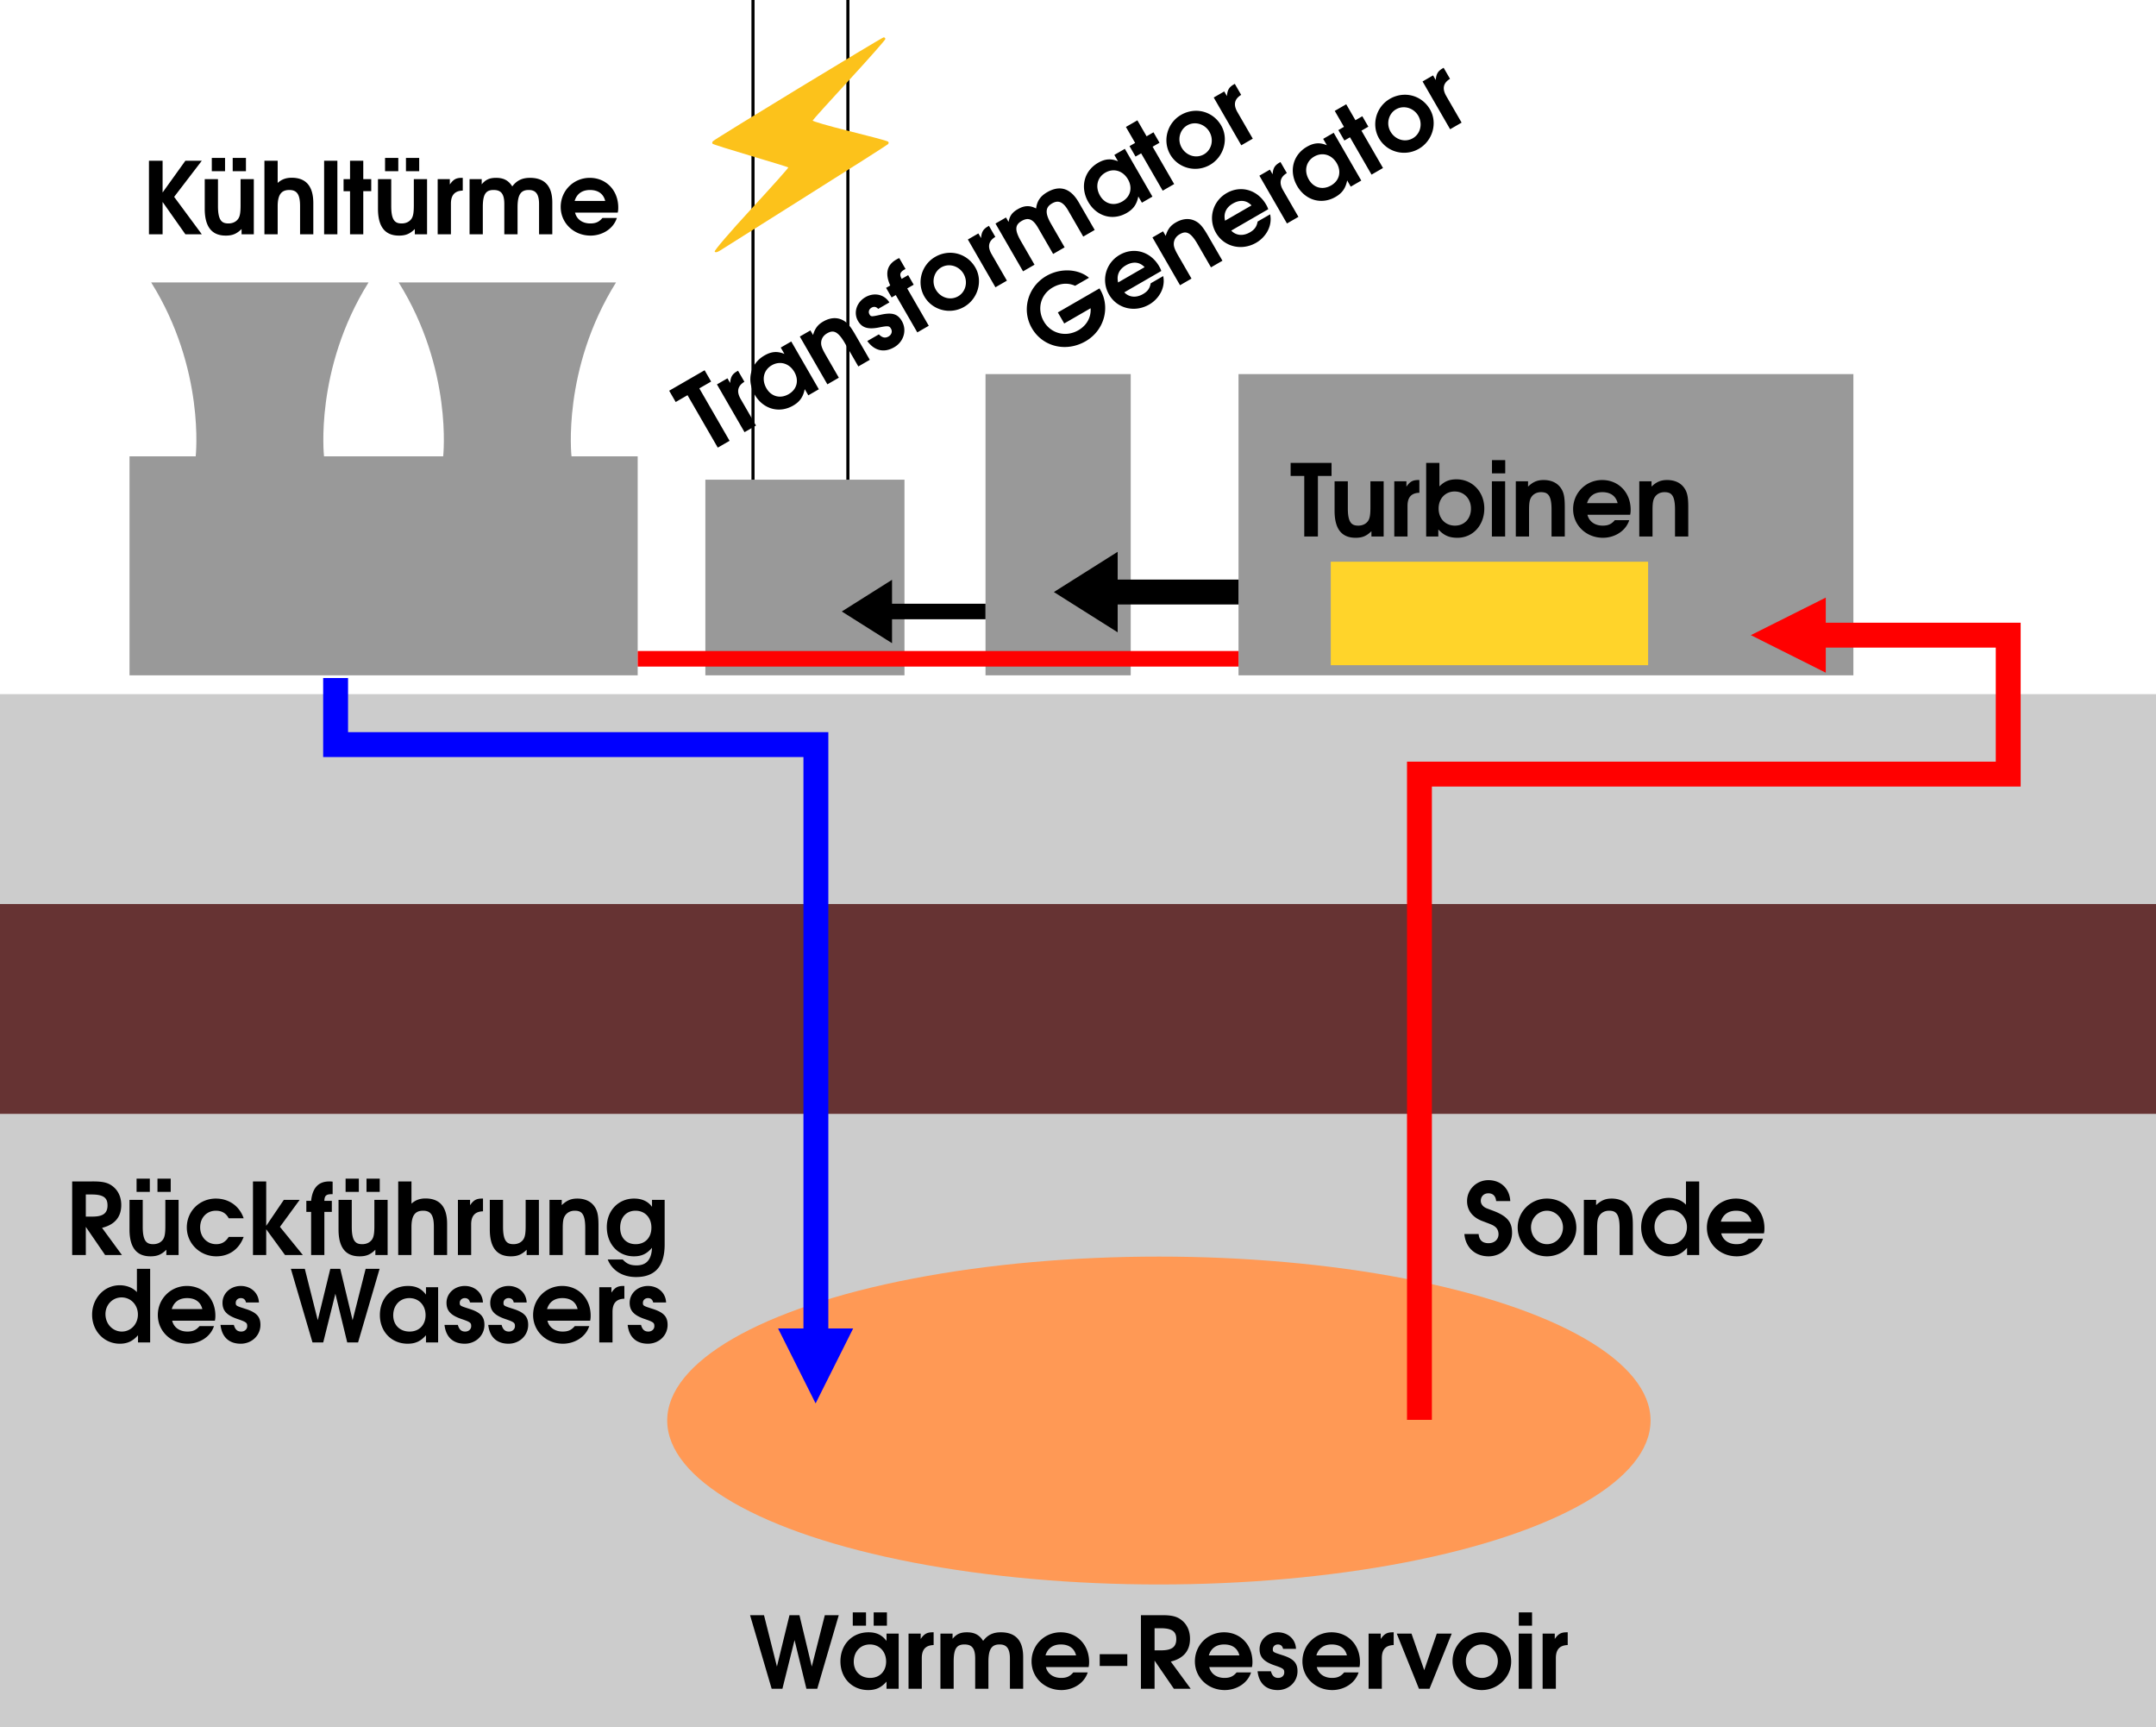
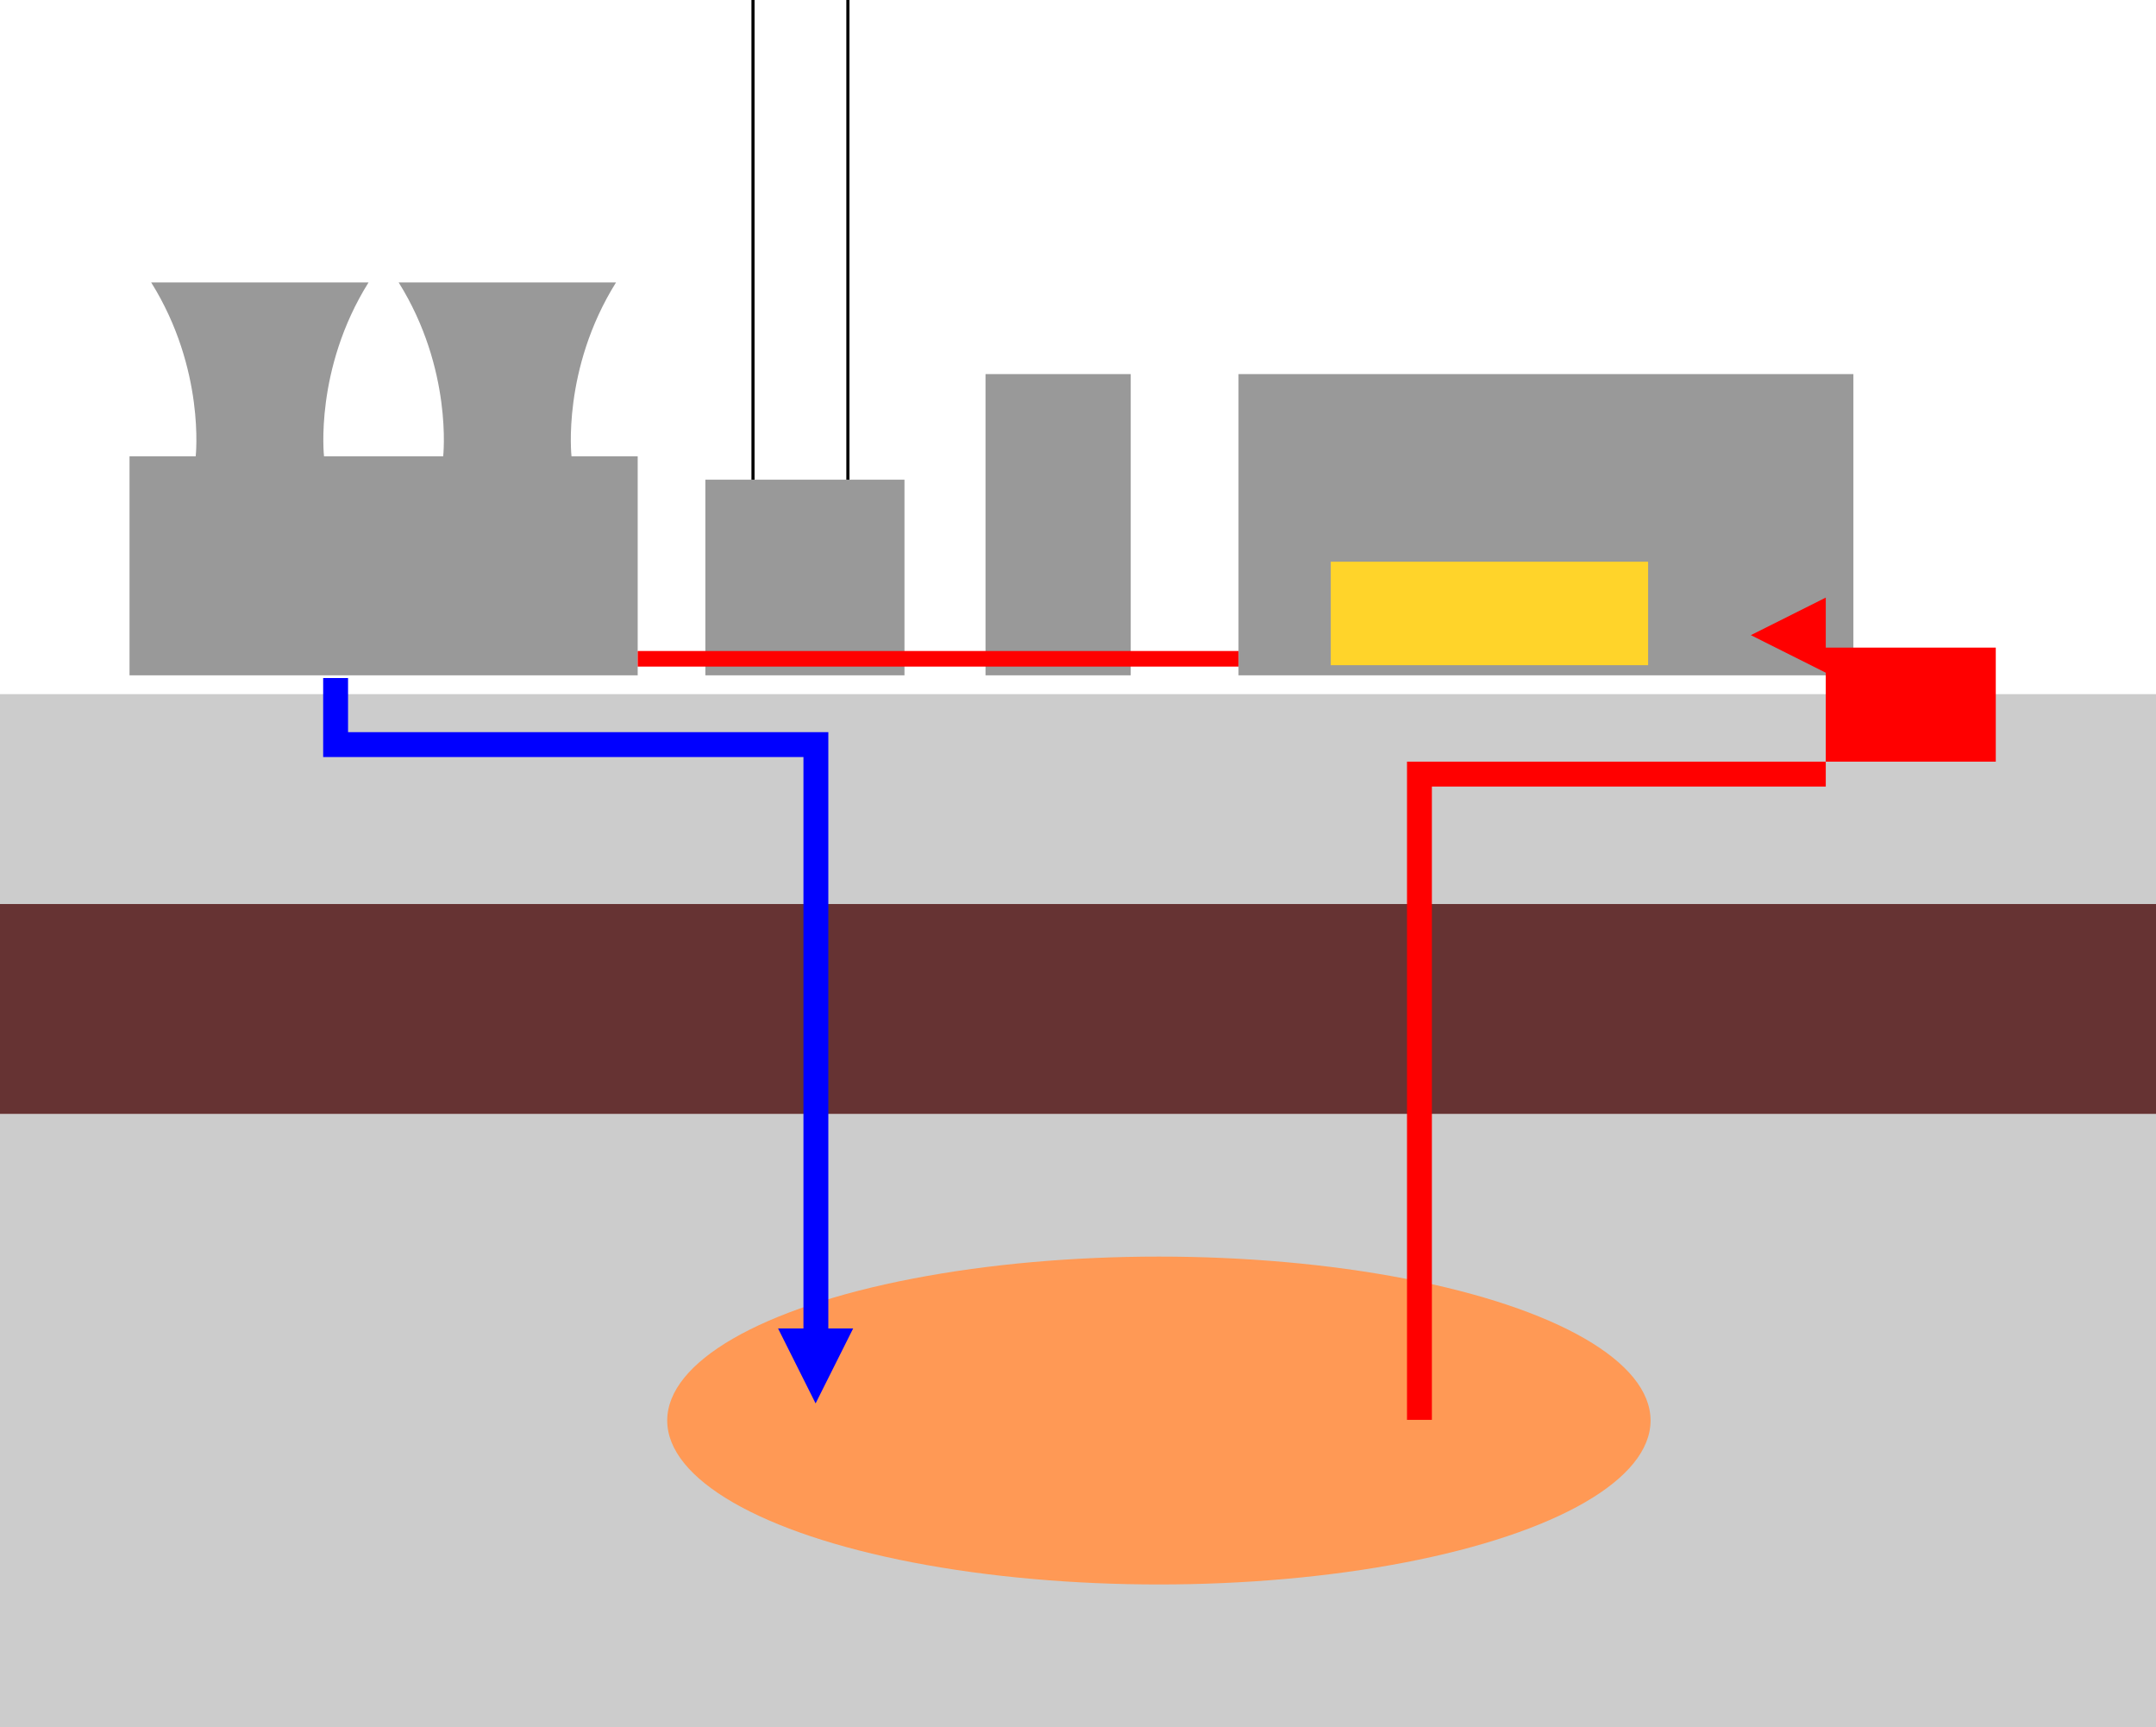
<svg xmlns="http://www.w3.org/2000/svg" height="555" width="693">
  <path d="M48.59 90.75c17.469 27.948 14.312 55.896 14.312 55.896H41.631v70.358h163.342v-70.358H183.7s-3.156-27.948 14.313-55.896h-69.875c17.468 27.948 14.312 55.896 14.312 55.896h-38.299s-3.156-27.948 14.313-55.896zm268.181 29.455v96.799h46.676v-96.799zm81.319 0v96.799h197.642v-96.799zm-171.367 33.941v62.858h64v-62.858z" fill="#999" />
  <path d="M0 223.053V290.5h693v-67.447zm0 134.894V555h693V357.947z" fill="#ccc" />
  <path d="M0 290.5v67.447h693V290.5z" fill="#633" />
  <ellipse ry="52.679" rx="158.038" cy="456.473" cx="372.5" fill="#f95" />
-   <path d="M464.027 21.783l-.277.16c-1.58.912-2.1 1.804-2.254 3.778l-.863-1.496-3.381 1.95 8.863 15.354 3.686-2.129-4.928-8.535c-1.376-2.383-.982-4.2 1.203-5.535zm-67.127 5.16l-.277.16c-1.58.913-2.1 1.805-2.254 3.778l-.863-1.496-3.381 1.95 8.863 15.354 3.686-2.128-4.928-8.536c-1.376-2.383-.984-4.2 1.201-5.535zm54.358 3.504a9.676 9.676 0 0 0-4.514 1.315c-4.462 2.576-6.022 8.318-3.478 12.724 2.56 4.434 8.297 5.924 12.787 3.332 4.461-2.576 6.095-8.321 3.6-12.644-1.816-3.144-5.048-4.842-8.395-4.727zm-18.545 3.06l-3.686 2.128 2.961 5.127-1.802 1.04 1.937 3.354 1.8-1.04 6.929 12 3.685-2.13-6.928-11.998 2.217-1.281-1.935-3.353-2.217 1.28zm18.467.958c1.849-.01 3.683.99 4.695 2.742 1.488 2.577.693 5.807-1.746 7.215-2.494 1.44-5.662.498-7.182-2.135-1.456-2.522-.633-5.768 1.778-7.16a4.941 4.941 0 0 1 2.455-.662zm-67.05 1.142a9.676 9.676 0 0 0-4.513 1.315c-4.462 2.576-6.022 8.318-3.478 12.724 2.56 4.435 8.297 5.925 12.787 3.333 4.462-2.576 6.095-8.322 3.6-12.645-1.816-3.144-5.048-4.841-8.395-4.727zm-18.544 3.061l-3.686 2.127 2.961 5.127-1.802 1.04 1.935 3.352 1.803-1.039 6.928 12 3.685-2.129-6.928-12 2.217-1.279-1.935-3.353-2.217 1.28zm18.467.957c1.849-.01 3.683.99 4.695 2.742 1.488 2.577.693 5.807-1.746 7.215-2.494 1.44-5.662.498-7.182-2.135-1.456-2.522-.633-5.768 1.778-7.16a4.941 4.941 0 0 1 2.455-.662zm44.633 3.043l-3.381 1.953 1.183 2.05c-2.25-.954-4.19-.795-6.408.485-4.545 2.624-5.847 7.92-3.143 12.604 2.672 4.628 7.85 6.11 12.34 3.517 2.162-1.248 3.23-2.788 3.739-5.298l1.152 1.994 3.38-1.952zm-67.127 5.16l-3.381 1.953 1.183 2.051c-2.25-.954-4.19-.796-6.408.484-4.545 2.624-5.846 7.92-3.142 12.604 2.672 4.628 7.85 6.11 12.34 3.517 2.161-1.247 3.229-2.788 3.738-5.298l1.152 1.994 3.38-1.951zm63.388 1.748c1.857-.046 3.631.972 4.742 2.897 1.472 2.55.962 5.505-1.837 7.12-2.689 1.553-5.6.794-7.153-1.894-1.616-2.799-.912-5.866 1.72-7.386.824-.476 1.685-.716 2.528-.737zM68.08 50.75v4.256h4.256V50.75zm6.719 0v4.256h4.256V50.75zm48.969 0v4.256h4.255V50.75zm6.718 0v4.256h4.256V50.75zm-82.605.895v23.648h4.383v-10.4l7.328 10.4h5.281l-8.896-12.031 8.896-11.617h-5.281l-7.328 10.209v-10.21zm37.113 0v23.648h4.258v-8.992c0-3.904 1.31-5.248 3.742-5.248 2.496 0 3.457 1.473 3.457 5.185v9.055h4.256V65.277c0-5.824-2.687-8.16-6.943-8.16-1.824 0-3.232.512-4.512 1.664v-7.136zm19.188 0v23.648h4.257V51.645zm8.328 0v5.921h-2.08v3.871h2.08v13.856h4.256V61.437h2.56v-3.87h-2.56v-5.922zm299.068.42l-.277.16c-1.58.912-2.098 1.804-2.252 3.777l-.865-1.496-3.381 1.951 8.865 15.354 3.686-2.13-4.928-8.535c-1.376-2.383-.984-4.2 1.2-5.535zm-53.758 2.671c1.857-.046 3.632.973 4.743 2.897 1.472 2.55.96 5.503-1.838 7.119-2.689 1.552-5.6.796-7.153-1.893-1.616-2.799-.912-5.866 1.721-7.386.823-.475 1.684-.716 2.527-.737zM148.426 57.15c-1.824 0-2.72.511-3.84 2.143v-1.727h-3.904v17.727h4.257v-9.856c0-2.751 1.247-4.127 3.807-4.19V57.15zm11.02 0c-2.08 0-3.362.575-4.61 2.079v-1.663h-3.904v17.727h4.257v-8.736c0-4.192.992-5.504 3.456-5.504 2.24 0 3.455 1.025 3.455 4.513v9.727h4.257v-8.736c0-4.224 1.216-5.504 3.584-5.504 1.984 0 3.327.961 3.327 4.513v9.727h4.257v-10.24c0-5.312-2.496-7.903-7.168-7.903-2.496 0-4.257.832-5.697 2.752-1.216-1.92-2.783-2.752-5.215-2.752zm30.124 0c-5.216 0-9.343 4.128-9.343 9.344 0 5.184 4.191 9.215 9.6 9.215 3.583 0 7.264-2.016 8.448-5.664h-4.64c-1.088 1.28-2.145 1.76-3.905 1.76-2.528 0-4.382-1.343-4.894-3.487h13.726c.128-.608.16-.992.16-1.632 0-5.504-3.872-9.536-9.152-9.536zm-123.763.416v9.504c0 6.24 2.624 8.639 6.752 8.639 2.144 0 3.49-.543 5.09-2.111v1.695h3.935V57.566h-4.256v8.352c0 2.368-.192 3.456-.672 4.256-.64 1.024-1.792 1.63-3.232 1.63-2.048 0-3.36-.862-3.36-5.566v-8.672zm55.687 0v9.504c0 6.24 2.624 8.639 6.752 8.639 2.144 0 3.49-.543 5.09-2.111v1.695h3.935V57.566h-4.255v8.352c0 2.368-.192 3.456-.672 4.256-.64 1.024-1.793 1.63-3.233 1.63-2.048 0-3.359-.862-3.359-5.566v-8.672zm219.389 2.99c-1.34-.075-2.776.332-4.293 1.208-2.162 1.248-3.27 2.847-3.557 5.23-2.013-1.055-3.786-.991-5.892.225-1.802 1.04-2.623 2.179-2.952 4.105l-.832-1.44-3.38 1.952 8.863 15.353 3.685-2.128-4.367-7.565c-2.096-3.63-1.893-5.264.24-6.496 1.94-1.12 3.506-.841 5.25 2.18l4.864 8.425 3.685-2.128-4.367-7.567c-2.112-3.658-1.7-5.374.352-6.558 1.718-.992 3.362-.832 5.138 2.244l4.864 8.425 3.685-2.128-5.119-8.868c-1.66-2.875-3.633-4.342-5.867-4.468zm57.8.227c-1.48.036-2.986.45-4.415 1.276-4.518 2.608-6.028 8.246-3.42 12.763 2.592 4.49 8.238 5.886 12.922 3.182 3.103-1.792 5.283-5.378 4.484-9.129l-4.018 2.32c-.302 1.653-.977 2.597-2.502 3.477-2.189 1.264-4.467 1.028-5.982-.572l11.889-6.866c-.194-.59-.358-.938-.678-1.492-1.892-3.277-5.023-5.037-8.28-4.959zm-209.048.27c2.624 0 4.352 1.25 4.896 3.521h-9.824c.672-2.272 2.4-3.521 4.928-3.521zm209.603 3.508c1.127.034 2.158.52 3.037 1.447l-8.507 4.912c-.554-2.304.318-4.248 2.507-5.512.853-.492 1.685-.77 2.475-.834.165-.013.327-.018.488-.013zm-17.37 5.834c-1.253-.05-2.577.312-3.911 1.082-1.746 1.008-2.662 2.237-3.268 4.324l-.847-1.469-3.408 1.969 8.863 15.353 3.685-2.129-4.175-7.232c-1.184-2.05-1.557-3.017-1.518-4.037.054-1.25.735-2.31 1.899-2.983 1.829-1.056 3.354-.974 5.722 3.127l4.336 7.51 3.686-2.129-4.752-8.23c-1.584-2.744-2.63-3.914-4.149-4.625a5.535 5.535 0 0 0-2.164-.531zm-63.993 2.173l-.277.16c-1.58.913-2.1 1.805-2.254 3.778l-.864-1.496-3.38 1.95 8.863 15.354 3.687-2.128-4.93-8.536c-1.375-2.383-.981-4.2 1.204-5.535zm46.44 8.059c-1.48.036-2.988.45-4.417 1.275-4.517 2.608-6.027 8.247-3.42 12.764 2.593 4.49 8.239 5.886 12.922 3.182 3.104-1.792 5.283-5.378 4.485-9.13l-4.02 2.321c-.302 1.653-.976 2.597-2.5 3.477-2.19 1.264-4.469 1.028-5.984-.573l11.889-6.865c-.194-.59-.358-.938-.678-1.492-1.892-3.277-5.02-5.037-8.278-4.959zm-59.21.605a9.669 9.669 0 0 0-4.511 1.315c-4.462 2.576-6.025 8.318-3.48 12.724 2.56 4.435 8.297 5.925 12.786 3.333 4.462-2.576 6.096-8.322 3.6-12.645-1.815-3.144-5.048-4.841-8.395-4.727zm-16.06 1.7c-.475.2-.696.328-.945.472-2.66 1.536-3.872 4.046-1.952 8.332l-1.332.768 1.778 3.076 1.33-.767 6.928 12 3.685-2.13-6.928-11.997 2.079-1.202-1.776-3.076-2.078 1.201c-.772-1.401-.574-2.146.867-2.978l.362-.207zm75.822 1.472c1.127.035 2.16.52 3.04 1.448l-8.509 4.912c-.554-2.304.319-4.248 2.508-5.512.852-.492 1.683-.77 2.473-.834.165-.014.327-.019.488-.014zm-59.84.846c1.85-.01 3.684.99 4.696 2.742 1.488 2.577.692 5.807-1.746 7.215-2.495 1.44-5.662.498-7.182-2.135-1.456-2.522-.634-5.768 1.777-7.16a4.941 4.941 0 0 1 2.455-.662zm37.627 1.643a13.39 13.39 0 0 0-6.302 1.77c-5.986 3.455-8.076 10.905-4.684 16.78 3.456 5.986 10.992 7.843 17.283 4.211 6.042-3.488 7.962-10.916 4.746-16.486l-.287-.498-13.387 7.728 2.05 3.547 8.48-4.896c.203 2.912-1.246 5.522-3.934 7.074-4.018 2.32-8.84 1.076-11.096-2.832-2.224-3.852-1.188-8.588 2.858-10.924 2.383-1.376 4.894-1.569 7.193-.531l4.463-2.576c-1.945-1.641-4.62-2.44-7.383-2.367zm-61.375 7.732c-1.055.004-2.128.301-3.105.865-2.855 1.648-3.915 4.994-2.395 7.627 1.296 2.245 3.25 2.817 6.89 2.082 2.947-.592 3.231-.424 3.743.463.496.86.144 1.913-.799 2.457-1.08.624-2.01.42-3.123-.674l-3.715 2.145c2.452 3.35 5.602 3.75 8.65 1.99 3.077-1.776 4.16-5.469 2.464-8.406-1.312-2.273-3.069-2.884-6.86-2.026-2.986.653-3.1.646-3.564-.158-.432-.748-.144-1.655.66-2.119.776-.448 1.516-.32 2.146.387l3.602-2.08c-1.127-1.752-2.835-2.56-4.594-2.553zm-12.763 7.617c-1.253-.049-2.577.312-3.91 1.082-1.746 1.008-2.662 2.238-3.268 4.324l-.848-1.468-3.408 1.968 8.863 15.354 3.686-2.129-4.176-7.232c-1.184-2.051-1.557-3.02-1.518-4.04.054-1.25.735-2.308 1.899-2.98 1.829-1.056 3.355-.976 5.723 3.125l4.336 7.512 3.685-2.13-4.752-8.23c-1.584-2.743-2.629-3.913-4.148-4.625a5.535 5.535 0 0 0-2.164-.53zm-14.182 7.492l-3.38 1.953 1.183 2.051c-2.251-.954-4.191-.795-6.408.485-4.545 2.624-5.847 7.92-3.143 12.603 2.672 4.628 7.85 6.11 12.34 3.518 2.161-1.248 3.23-2.788 3.738-5.3l1.152 1.995 3.381-1.951zm-3.738 6.909c1.856-.047 3.63.972 4.742 2.896 1.472 2.55.961 5.503-1.838 7.12-2.688 1.551-5.6.795-7.152-1.893-1.616-2.8-.912-5.867 1.72-7.387.823-.475 1.684-.715 2.528-.736zm-24.114 2.336l-11.39 6.576 2.097 3.63 3.795-2.193 9.729 16.85 3.797-2.192-9.729-16.85 3.797-2.19zm10.745.152l-.278.16c-1.58.912-2.1 1.804-2.254 3.777l-.863-1.496-3.38 1.951 8.862 15.354 3.686-2.129-4.928-8.535c-1.376-2.383-.982-4.2 1.203-5.535zm242.341 28.723v4.255h4.256v-4.255zm-64.722.894v4.193h4.383v19.455h4.384v-19.455h4.383v-4.193zm43.566 0v23.648h3.902v-2.271c1.824 1.952 3.521 2.688 6.145 2.688 4.992 0 8.64-4.065 8.64-9.409s-3.84-9.375-8.927-9.375c-2.304 0-3.872.64-5.504 2.272v-7.553zm-2.508 5.504c-1.824 0-2.72.512-3.84 2.144v-1.728h-3.902v17.728h4.256v-9.855c0-2.752 1.247-4.127 3.807-4.191v-4.098zm40.248 0c-2.016 0-3.424.61-4.992 2.113v-1.697h-3.935v17.728h4.255v-8.351c0-2.368.16-3.392.704-4.256.672-1.056 1.792-1.633 3.136-1.633 2.112 0 3.39.833 3.39 5.569v8.671h4.257v-9.503c0-3.168-.32-4.705-1.28-6.08-1.152-1.665-3.07-2.561-5.535-2.561zm18.834 0c-5.216 0-9.343 4.128-9.343 9.344 0 5.184 4.193 9.216 9.601 9.216 3.584 0 7.263-2.016 8.447-5.664h-4.64c-1.088 1.28-2.145 1.76-3.905 1.76-2.528 0-4.382-1.344-4.894-3.488h13.727c.128-.608.16-.99.16-1.63 0-5.505-3.873-9.538-9.153-9.538zm20.854 0c-2.016 0-3.424.61-4.992 2.113v-1.697h-3.936v17.728h4.256v-8.351c0-2.368.16-3.392.703-4.256.672-1.056 1.793-1.633 3.137-1.633 2.112 0 3.39.833 3.39 5.569v8.671h4.256v-9.503c0-3.168-.319-4.705-1.279-6.08-1.152-1.665-3.071-2.561-5.535-2.561zm-106.865.416v9.504c0 6.24 2.624 8.64 6.752 8.64 2.144 0 3.487-.543 5.087-2.11v1.694h3.936v-17.728h-4.256v8.353c0 2.368-.192 3.456-.672 4.256-.64 1.024-1.792 1.631-3.232 1.631-2.048 0-3.36-.864-3.36-5.568v-8.672zm50.562 0v17.728h4.256v-17.728zm-11.974 3.266c3.04 0 5.248 2.335 5.248 5.503 0 3.232-2.11 5.471-5.15 5.471-3.073 0-5.249-2.272-5.249-5.504 0-3.2 2.175-5.47 5.15-5.47zm47.488.222c2.624 0 4.352 1.248 4.896 3.52h-9.824c.672-2.272 2.4-3.52 4.928-3.52zM359.25 177.314l-20.506 12.934 20.506 12.94v-8.938h38.84v-8h-38.84zm-72.527 8.997l-16.147 10.185 16.147 10.188v-7.688h30.048v-5h-30.048zM43.898 378.75v4.256h4.256v-4.256zm6.72 0v4.256h4.255v-4.256zm60.468 0v4.256h4.256v-4.256zm6.719 0v4.256h4.256v-4.256zm360.632.479c-3.808 0-6.88 2.976-6.88 6.72 0 2.976 1.76 5.248 4.927 6.432 3.136 1.184 3.392 1.28 4.096 1.824.704.544 1.088 1.44 1.088 2.4 0 1.696-1.311 2.881-3.2 2.881-1.951 0-3.006-.961-3.198-2.945h-4.577c.384 4.48 3.616 7.168 7.776 7.168 4.256 0 7.552-3.296 7.552-7.584 0-3.2-1.313-5.28-6.113-7.072-2.24-.832-2.303-.863-2.623-1.055-.864-.544-1.312-1.28-1.312-2.144 0-1.408.991-2.4 2.431-2.4 1.472 0 2.368.895 2.496 2.495h4.545c-.224-4.16-3.2-6.72-7.007-6.72zm-455.238.416v23.648h4.383v-9.055l6.209 9.055h5.408l-6.4-8.736c4.256-1.056 6.176-3.648 6.176-7.328 0-2.4-.864-4.447-2.496-5.823-1.536-1.312-3.231-1.761-6.463-1.761zm58.114 0v23.648h4.255v-8.287l6.05 8.287h5.728l-7.362-9.055 6.336-8.672h-5.088l-5.664 8.352v-14.273zm24.546 0c-3.072 0-5.375 1.568-5.855 6.24h-1.537v3.553h1.537v13.855h4.256v-13.856h2.4v-3.552h-2.4c.032-1.6.576-2.143 2.24-2.143h.416v-4.033a7.253 7.253 0 0 0-1.057-.065zm22.141 0v23.648h4.256v-8.992c0-3.904 1.312-5.248 3.744-5.248 2.496 0 3.457 1.473 3.457 5.185v9.055h4.256v-10.016c0-5.824-2.687-8.16-6.943-8.16-1.824 0-3.234.512-4.514 1.664v-7.136zm413.918 0v7.488c-1.248-1.376-3.297-2.207-5.537-2.207-4.96 0-8.863 4.158-8.863 9.47 0 5.248 3.872 9.313 8.896 9.313 2.4 0 4.16-.799 5.856-2.719v2.303h3.904v-23.648zm-514.336 4.193h1.953c4.16 0 5.024 1.407 5.024 3.52 0 2.495-1.44 3.583-4.832 3.583h-2.145zm41.807 1.312c-5.248 0-9.344 4.064-9.344 9.28 0 5.152 4.225 9.279 9.473 9.279 4.128 0 7.326-2.272 8.798-6.24h-4.798c-1.056 1.632-2.274 2.336-4.034 2.336-2.944 0-5.15-2.305-5.15-5.409 0-3.104 2.11-5.343 5.055-5.343 1.92 0 3.265.801 4.129 2.433h4.798c-1.376-4.064-4.895-6.336-8.927-6.336zm85.543 0c-1.824 0-2.72.511-3.84 2.143v-1.727h-3.905v17.727h4.256v-9.855c0-2.752 1.249-4.128 3.809-4.192v-4.096zm30.623 0c-2.016 0-3.424.608-4.992 2.112v-1.696h-3.938v17.727h4.256v-8.352c0-2.368.16-3.391.705-4.255.672-1.056 1.793-1.633 3.137-1.633 2.112 0 3.39.832 3.39 5.568v8.672h4.256v-9.504c0-3.168-.32-4.704-1.28-6.08-1.151-1.664-3.07-2.559-5.534-2.559zm18.226 0c-5.024 0-8.736 3.903-8.736 9.15 0 5.473 3.649 9.409 8.705 9.409 2.496 0 4.16-.8 5.824-2.752-.16 3.808-1.793 5.664-4.96 5.664-1.985 0-3.2-.51-4.448-1.887h-4.832c1.44 3.552 4.767 5.631 9.12 5.631 5.503 0 9.183-2.815 9.183-10.431v-14.368h-4.063v2.239c-1.312-1.792-3.233-2.655-5.793-2.655zm293.424 0c-5.152 0-9.375 4.192-9.375 9.28 0 5.12 4.224 9.279 9.408 9.279 5.152 0 9.44-4.16 9.44-9.152 0-5.28-4.129-9.407-9.473-9.407zm20.82 0c-2.016 0-3.424.608-4.992 2.112v-1.696h-3.935v17.727h4.256v-8.352c0-2.368.16-3.391.705-4.255.672-1.056 1.79-1.633 3.134-1.633 2.112 0 3.393.832 3.393 5.568v8.672h4.256v-9.504c0-3.168-.32-4.704-1.28-6.08-1.152-1.664-3.073-2.559-5.537-2.559zm39.961 0c-5.216 0-9.343 4.128-9.343 9.344 0 5.184 4.191 9.215 9.6 9.215 3.583 0 7.262-2.016 8.446-5.664h-4.638c-1.088 1.28-2.145 1.76-3.905 1.76-2.528 0-4.384-1.343-4.896-3.487h13.729c.128-.608.16-.992.16-1.632 0-5.504-3.873-9.536-9.153-9.536zm-516.361.416v9.504c0 6.24 2.624 8.639 6.752 8.639 2.144 0 3.488-.543 5.088-2.111v1.695h3.937v-17.727h-4.256v8.352c0 2.368-.191 3.456-.671 4.256-.64 1.024-1.793 1.63-3.233 1.63-2.048 0-3.361-.862-3.361-5.566v-8.672zm67.188 0v9.504c0 6.24 2.623 8.639 6.751 8.639 2.144 0 3.488-.543 5.088-2.111v1.695h3.938v-17.727h-4.256v8.352c0 2.368-.192 3.456-.672 4.256-.64 1.024-1.792 1.63-3.232 1.63-2.048 0-3.362-.862-3.362-5.566v-8.672zm48.624 0v9.504c0 6.24 2.624 8.639 6.752 8.639 2.144 0 3.488-.543 5.088-2.111v1.695h3.938v-17.727h-4.256v8.352c0 2.368-.192 3.456-.672 4.256-.64 1.024-1.792 1.63-3.232 1.63-2.048 0-3.362-.862-3.362-5.566v-8.672zm379.551 3.264c2.976 0 5.248 2.4 5.248 5.504 0 3.072-2.27 5.47-5.15 5.47-2.976 0-5.281-2.463-5.281-5.599 0-3.008 2.271-5.375 5.183-5.375zm-332.726.223c3.04 0 5.119 2.21 5.119 5.441 0 3.2-2.015 5.31-5.055 5.31-3.04 0-4.992-2.078-4.992-5.31 0-3.264 1.952-5.441 4.928-5.441zm292.976 0c2.848 0 5.15 2.433 5.15 5.377 0 2.976-2.302 5.375-5.118 5.375-2.88 0-5.153-2.4-5.153-5.44 0-2.912 2.337-5.312 5.121-5.312zm60.813 0c2.624 0 4.35 1.25 4.894 3.521h-9.822c.672-2.272 2.4-3.521 4.928-3.521zM44.008 407.725v7.488c-1.248-1.376-3.295-2.207-5.535-2.207-4.96 0-8.866 4.159-8.866 9.47 0 5.249 3.873 9.313 8.897 9.313 2.4 0 4.16-.799 5.855-2.719v2.303h3.905v-23.648zm49.488 0l6.945 23.648h3.455l3.905-15.648 3.808 15.648h3.489l6.91-23.648h-4.479l-4.193 16.513-3.967-16.513h-3.201l-4.031 16.513-4.16-16.513zm-33.42 5.504c-5.216 0-9.344 4.13-9.344 9.345 0 5.184 4.192 9.215 9.6 9.215 3.584 0 7.265-2.016 8.45-5.664H64.14c-1.088 1.28-2.145 1.76-3.905 1.76-2.528 0-4.384-1.345-4.896-3.489h13.728c.128-.608.16-.99.16-1.63 0-5.504-3.872-9.537-9.152-9.537zm17.332 0c-3.296 0-5.887 2.368-5.887 5.408 0 2.592 1.408 4.064 4.928 5.248 2.848.96 3.008 1.25 3.008 2.273 0 .992-.832 1.727-1.92 1.727-1.248 0-1.953-.639-2.369-2.143h-4.287c.448 4.128 2.976 6.047 6.496 6.047 3.552 0 6.336-2.655 6.336-6.047 0-2.624-1.216-4.033-4.928-5.185-2.912-.928-3.008-.992-3.008-1.92 0-.864.703-1.504 1.631-1.504.896 0 1.472.48 1.664 1.408h4.16c-.16-3.328-2.816-5.312-5.824-5.312zm53.723 0c-5.248 0-9.024 3.937-9.024 9.345 0 5.344 3.744 9.215 8.928 9.215 2.496 0 4.193-.799 5.889-2.719v2.303h3.904v-17.728h-3.904v2.369c-1.472-1.952-3.233-2.785-5.793-2.785zm18.277 0c-3.296 0-5.887 2.368-5.887 5.408 0 2.592 1.408 4.064 4.928 5.248 2.848.96 3.008 1.25 3.008 2.273 0 .992-.832 1.727-1.92 1.727-1.248 0-1.953-.639-2.369-2.143h-4.287c.448 4.128 2.976 6.047 6.496 6.047 3.552 0 6.336-2.655 6.336-6.047 0-2.624-1.216-4.033-4.928-5.185-2.912-.928-3.008-.992-3.008-1.92 0-.864.703-1.504 1.631-1.504.896 0 1.472.48 1.664 1.408h4.16c-.16-3.328-2.816-5.312-5.824-5.312zm14.063 0c-3.296 0-5.887 2.368-5.887 5.408 0 2.592 1.408 4.064 4.928 5.248 2.848.96 3.008 1.25 3.008 2.273 0 .992-.832 1.727-1.92 1.727-1.248 0-1.954-.639-2.37-2.143h-4.287c.448 4.128 2.976 6.047 6.496 6.047 3.552 0 6.336-2.655 6.336-6.047 0-2.624-1.215-4.033-4.927-5.185-2.912-.928-3.008-.992-3.008-1.92 0-.864.703-1.504 1.63-1.504.897 0 1.473.48 1.665 1.408h4.16c-.16-3.328-2.816-5.312-5.824-5.312zm17.23 0c-5.216 0-9.344 4.13-9.344 9.345 0 5.184 4.192 9.215 9.6 9.215 3.584 0 7.265-2.016 8.45-5.664h-4.641c-1.088 1.28-2.145 1.76-3.905 1.76-2.528 0-4.384-1.345-4.896-3.489h13.728c.128-.608.16-.99.16-1.63 0-5.504-3.872-9.537-9.152-9.537zm19.668 0c-1.824 0-2.72.512-3.84 2.144v-1.728h-3.904v17.728h4.256v-9.855c0-2.752 1.248-4.128 3.808-4.192v-4.097zm7.914 0c-3.296 0-5.887 2.368-5.887 5.408 0 2.592 1.408 4.064 4.928 5.248 2.848.96 3.008 1.25 3.008 2.273 0 .992-.832 1.727-1.92 1.727-1.248 0-1.953-.639-2.369-2.143h-4.287c.448 4.128 2.976 6.047 6.496 6.047 3.552 0 6.336-2.655 6.336-6.047 0-2.624-1.216-4.033-4.928-5.185-2.912-.928-3.008-.992-3.008-1.92 0-.864.703-1.504 1.631-1.504.896 0 1.472.48 1.664 1.408h4.16c-.16-3.328-2.816-5.312-5.824-5.312zM39.08 416.91c2.976 0 5.248 2.4 5.248 5.504 0 3.072-2.272 5.47-5.152 5.47-2.976 0-5.28-2.463-5.28-5.599 0-3.008 2.272-5.375 5.184-5.375zm21.06.223c2.625 0 4.353 1.25 4.897 3.521h-9.824c.672-2.272 2.4-3.521 4.928-3.521zm71.44 0c3.04 0 5.215 2.272 5.215 5.504 0 2.944-1.918 5.248-5.15 5.248-3.104 0-5.249-2.111-5.249-5.215 0-3.232 2.144-5.537 5.184-5.537zm49.186 0c2.624 0 4.352 1.25 4.896 3.521h-9.824c.672-2.272 2.4-3.521 4.928-3.521zm93.341 100.994v4.256h4.256v-4.256zm6.721 0v4.256h4.256v-4.256zm207.361 0v4.256h4.256v-4.256zm-247.097.894l6.943 23.649h3.455l3.905-15.649 3.808 15.649h3.488l6.913-23.649h-4.48l-4.192 16.514-3.97-16.514h-3.198l-4.034 16.514-4.16-16.514zm125.638 0v23.649h4.385v-9.055l6.207 9.055h5.408l-6.4-8.736c4.256-1.056 6.176-3.649 6.176-7.329 0-2.4-.864-4.446-2.496-5.822-1.536-1.312-3.231-1.762-6.463-1.762zm4.385 4.194h1.951c4.16 0 5.024 1.407 5.024 3.52 0 2.495-1.44 3.583-4.832 3.583h-2.143zm-91.95 1.31c-5.249 0-9.026 3.938-9.026 9.346 0 5.344 3.745 9.215 8.93 9.215 2.495 0 4.19-.799 5.886-2.719v2.303h3.904V524.94h-3.904v2.37c-1.472-1.952-3.23-2.786-5.79-2.786zm20.612 0c-1.824 0-2.721.513-3.841 2.145v-1.729h-3.903v17.729h4.256v-9.856c0-2.752 1.247-4.127 3.807-4.19v-4.099zm11.018 0c-2.08 0-3.361.576-4.61 2.08v-1.664h-3.902v17.729h4.256v-8.736c0-4.192.991-5.504 3.455-5.504 2.24 0 3.457 1.023 3.457 4.511v9.729h4.256v-8.736c0-4.224 1.216-5.504 3.584-5.504 1.984 0 3.328.96 3.328 4.511v9.729h4.256v-10.24c0-5.312-2.496-7.905-7.168-7.905-2.496 0-4.257.834-5.697 2.754-1.216-1.92-2.783-2.754-5.215-2.754zm30.127 0c-5.216 0-9.346 4.13-9.346 9.346 0 5.184 4.194 9.215 9.602 9.215 3.584 0 7.263-2.016 8.447-5.664h-4.64c-1.089 1.28-2.145 1.76-3.905 1.76-2.528 0-4.382-1.343-4.894-3.487h13.726c.128-.608.16-.992.16-1.632 0-5.504-3.87-9.538-9.15-9.538zm52.5 0c-5.216 0-9.346 4.13-9.346 9.346 0 5.184 4.194 9.215 9.602 9.215 3.584 0 7.263-2.016 8.447-5.664h-4.64c-1.089 1.28-2.145 1.76-3.905 1.76-2.528 0-4.382-1.343-4.894-3.487h13.726c.128-.608.16-.992.16-1.632 0-5.504-3.87-9.538-9.15-9.538zm17.332 0c-3.296 0-5.889 2.369-5.889 5.409 0 2.592 1.408 4.064 4.928 5.248 2.848.96 3.008 1.25 3.008 2.273 0 .992-.832 1.727-1.92 1.727-1.248 0-1.951-.639-2.367-2.143h-4.29c.449 4.128 2.977 6.047 6.497 6.047 3.552 0 6.336-2.655 6.336-6.047 0-2.624-1.216-4.033-4.928-5.185-2.912-.928-3.008-.992-3.008-1.92 0-.864.705-1.504 1.633-1.504.896 0 1.472.48 1.664 1.408h4.158c-.16-3.328-2.814-5.313-5.822-5.313zm17.23 0c-5.216 0-9.345 4.13-9.345 9.346 0 5.184 4.193 9.215 9.601 9.215 3.584 0 7.264-2.016 8.448-5.664h-4.641c-1.088 1.28-2.144 1.76-3.904 1.76-2.528 0-4.383-1.343-4.895-3.487h13.727c.128-.608.16-.992.16-1.632 0-5.504-3.87-9.538-9.15-9.538zm19.668 0c-1.824 0-2.721.513-3.841 2.145v-1.729h-3.903v17.729h4.256v-9.856c0-2.752 1.247-4.127 3.807-4.19v-4.099zm28.614 0c-5.152 0-9.377 4.194-9.377 9.282 0 5.12 4.224 9.279 9.408 9.279 5.152 0 9.441-4.16 9.441-9.152 0-5.28-4.128-9.409-9.472-9.409zm27.324 0c-1.824 0-2.722.513-3.842 2.145v-1.729h-3.902v17.729h4.256v-9.856c0-2.752 1.246-4.127 3.806-4.19v-4.099zm-54.63.416l7.138 17.729h3.392l7.135-17.729h-4.799l-4.033 11.745-4.096-11.745zm39.198 0v17.729h4.256V524.94zm-208.547 3.489c3.04 0 5.217 2.272 5.217 5.504 0 2.944-1.92 5.248-5.152 5.248-3.104 0-5.248-2.111-5.248-5.215 0-3.232 2.143-5.537 5.183-5.537zm61.373 0c2.624 0 4.353 1.25 4.897 3.521h-9.824c.672-2.272 2.4-3.521 4.927-3.521zm52.5 0c2.624 0 4.353 1.25 4.897 3.521h-9.824c.672-2.272 2.4-3.521 4.927-3.521zm34.563 0c2.624 0 4.352 1.25 4.896 3.521h-9.824c.672-2.272 2.4-3.521 4.928-3.521zm48.25 0c2.848 0 5.152 2.433 5.152 5.377 0 2.976-2.303 5.375-5.119 5.375-2.88 0-5.152-2.4-5.152-5.44 0-2.912 2.335-5.312 5.119-5.312zm-122.813 3.136v3.776h8.866v-3.776z" />
  <path d="M103.875 217.875v25.402H258.25v183.608h-8.16l12.068 24.086 12.07-24.086h-7.978V235.277H111.875v-17.402z" fill="#00f" />
-   <path d="M586.855 192.03l-24.085 12.068 24.085 12.07v-8.07H641.5v36.652H452.25v211.5h8v-203.5H649.5v-52.652h-62.645zM204.973 209.2v5H398.09v-5z" fill="red" />
+   <path d="M586.855 192.03l-24.085 12.068 24.085 12.07v-8.07H641.5v36.652H452.25v211.5h8v-203.5H649.5h-62.645zM204.973 209.2v5H398.09v-5z" fill="red" />
  <path fill="#ffd42a" d="M427.75 180.5h102v33.25h-102z" />
  <path d="M241.536 0v154.146h1V0zm30.5 0v154.146h1V0z" />
-   <path d="M229.721 80.837c-.195-.315 5.097-6.481 11.76-13.702 6.664-7.22 12.022-13.222 11.907-13.337-.116-.116-5.562-1.794-12.104-3.731-6.542-1.937-12.054-3.68-12.248-3.875-.195-.194-.124-.575.156-.846.94-.908 54.29-33.346 54.843-33.346.301 0 .547.24.547.533 0 .293-5.222 6.208-11.604 13.144-6.382 6.936-11.676 12.81-11.764 13.052-.088.243 5.157 1.762 11.656 3.375 6.499 1.614 12.098 3.108 12.442 3.32.414.256.443.57.085.928-.298.297-12.214 7.88-26.48 16.848-14.267 8.97-26.592 16.736-27.39 17.26-.95.622-1.574.752-1.806.377z" fill="#fcc21b" />
</svg>